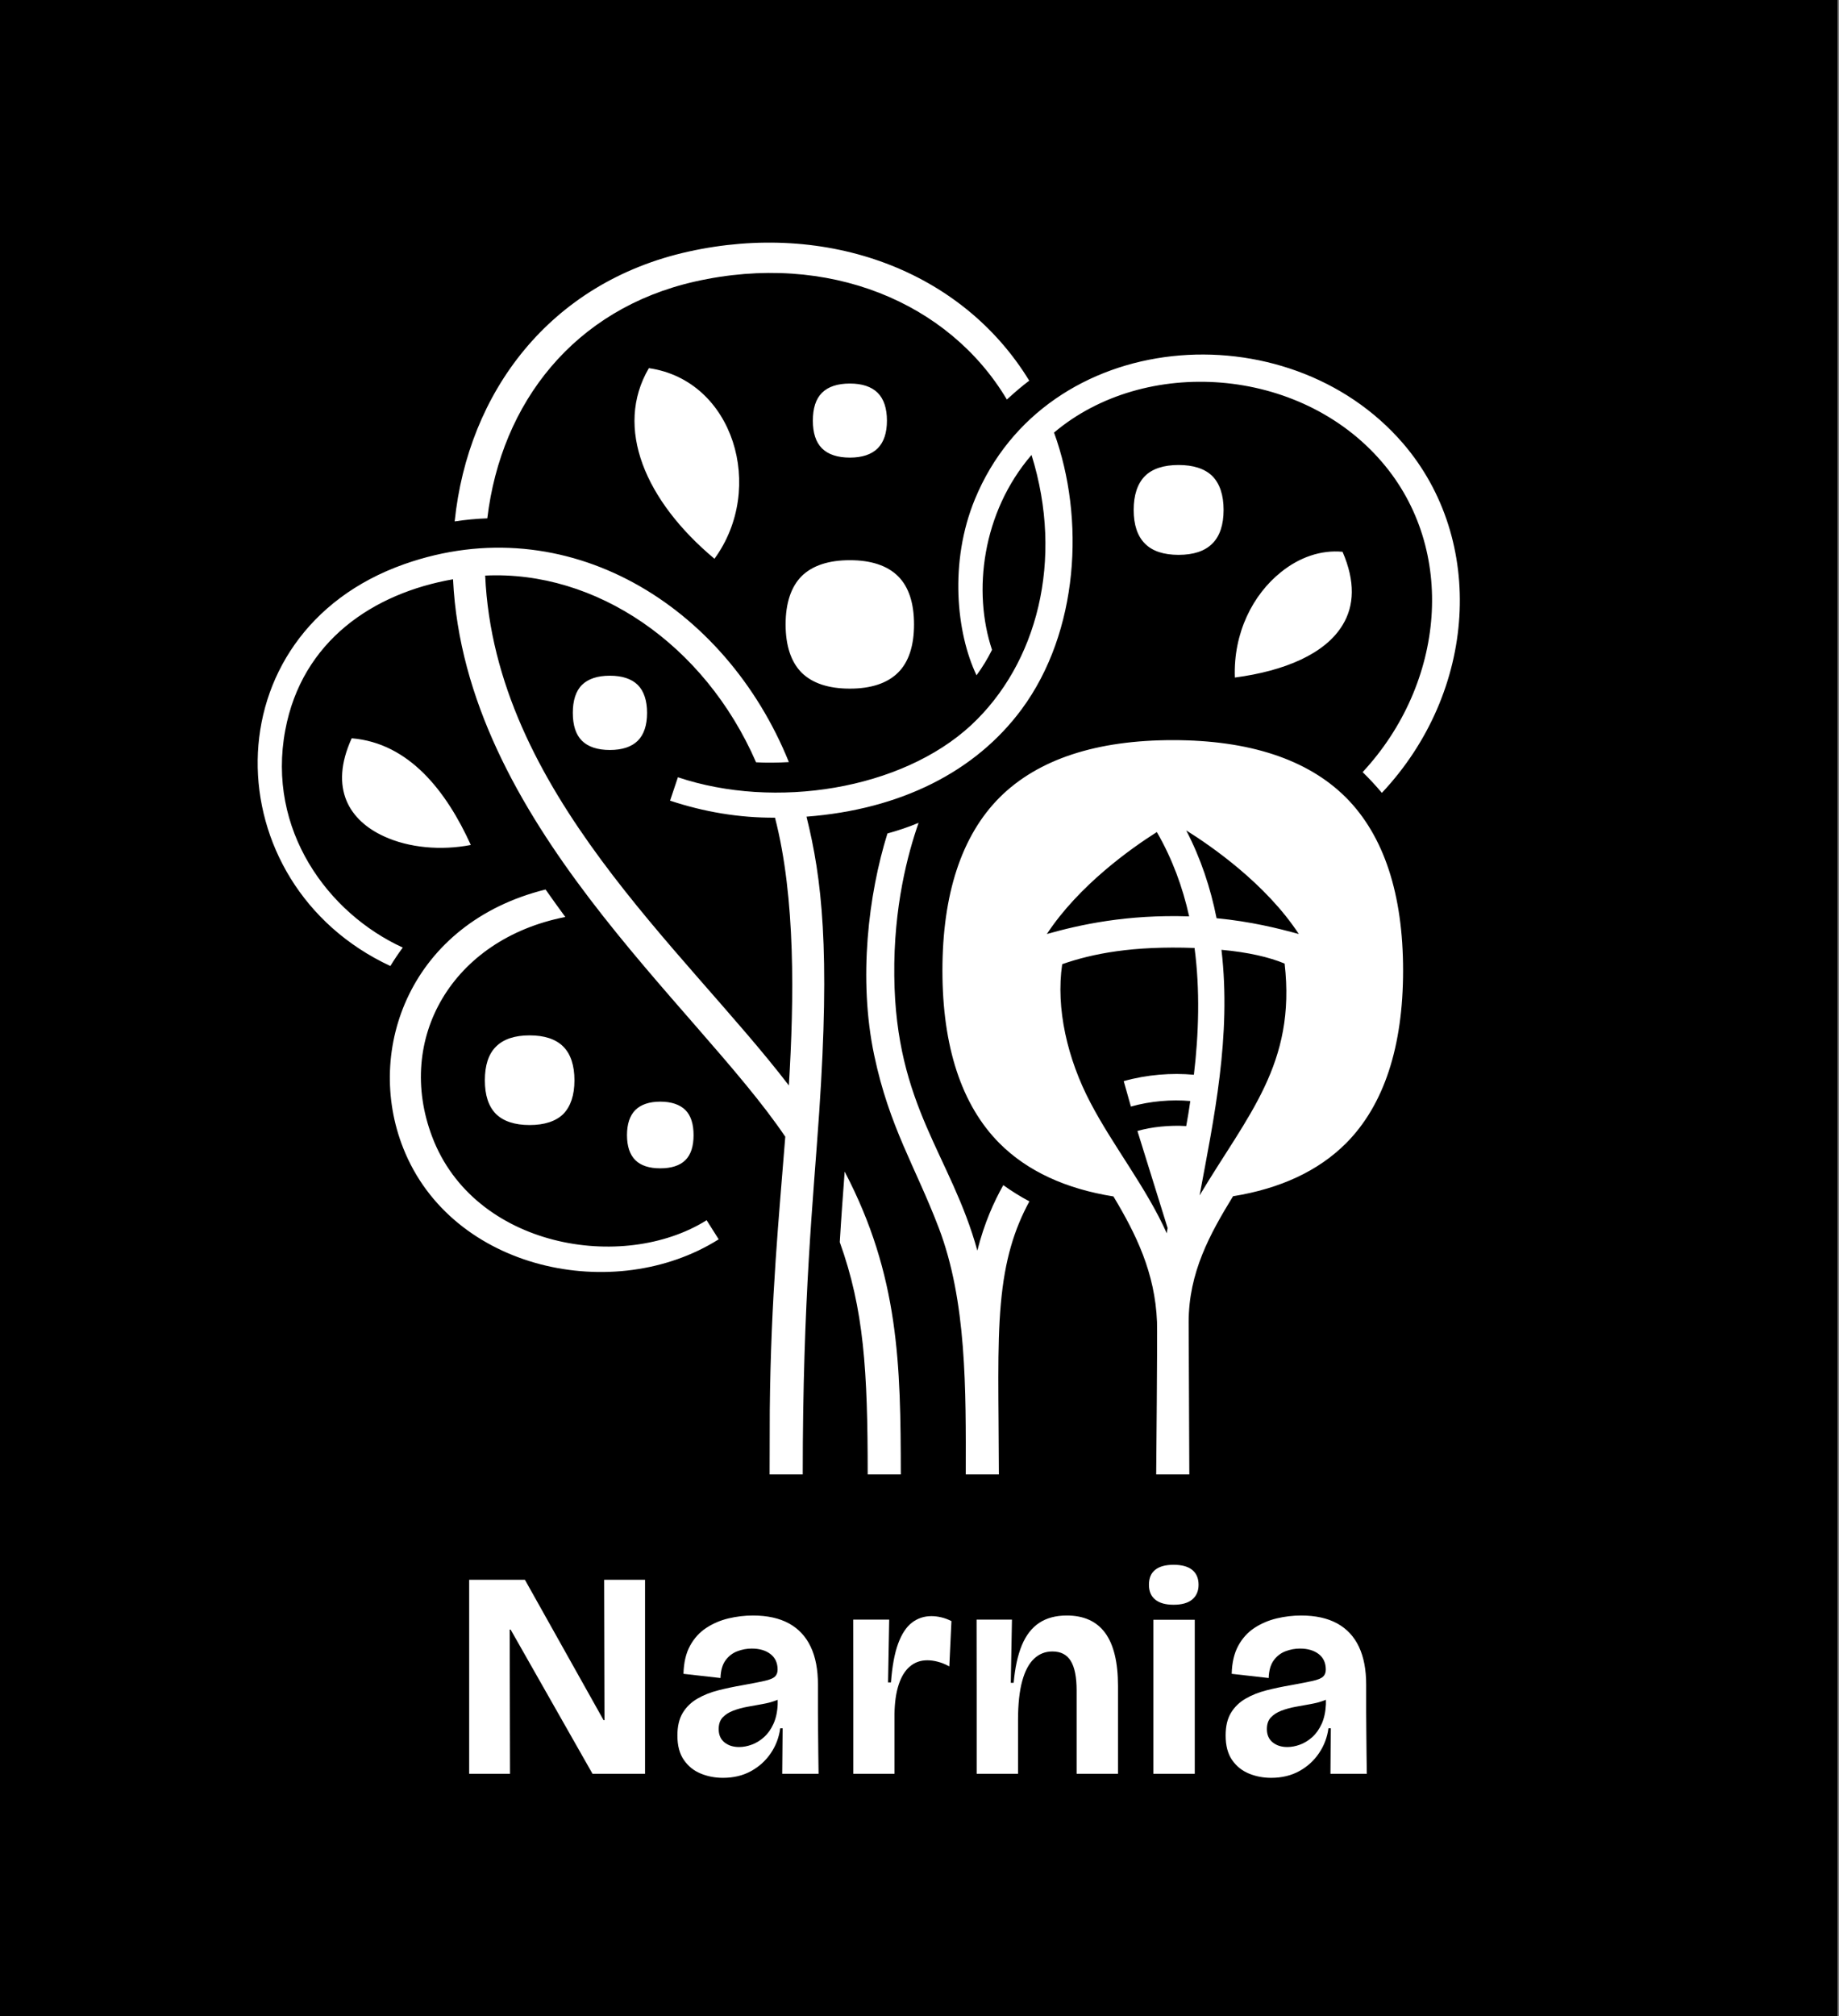
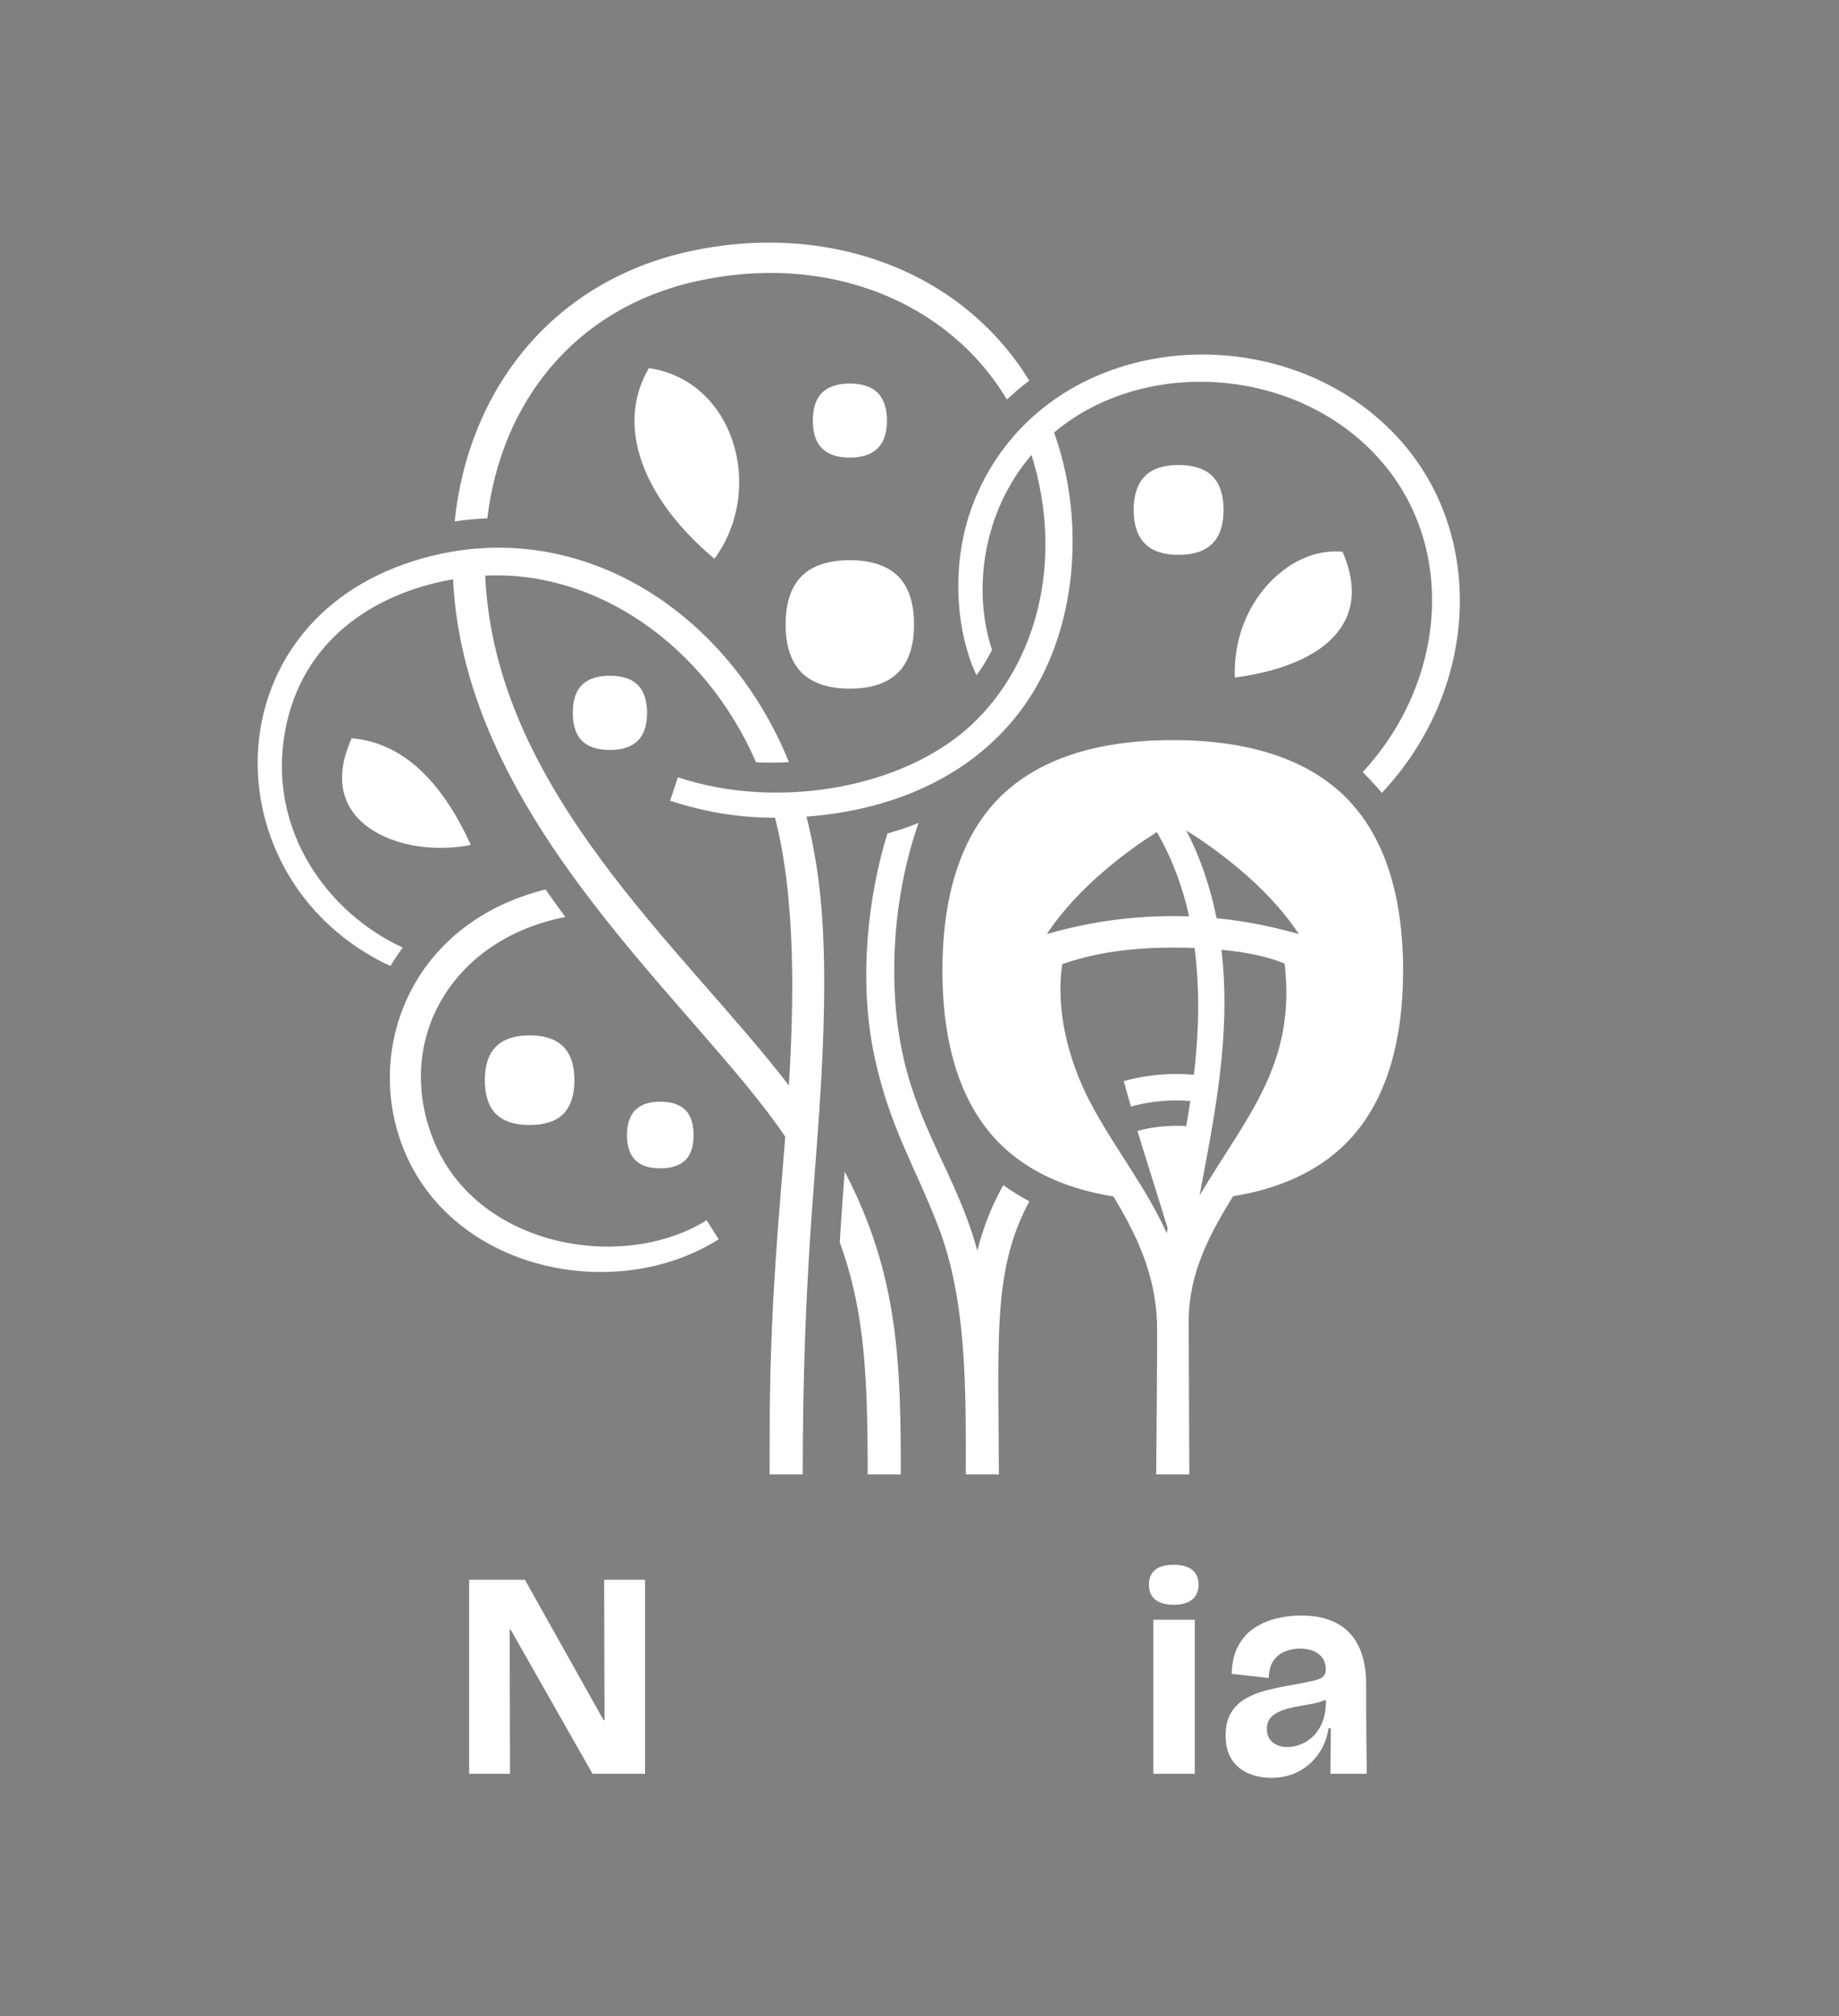
<svg xmlns="http://www.w3.org/2000/svg" width="100%" height="100%" viewBox="0 0 1182 1295" xml:space="preserve" style="fill-rule:evenodd;clip-rule:evenodd;stroke-linejoin:round;stroke-miterlimit:2;">
  <rect x="0" y="0" width="1182" height="1295" fill="#808080" stroke="none" />
-   <rect x="0" y="0" width="1181.1" height="1403.64" />
  <g transform="matrix(0.889,0,0,0.889,-801.798,-831.46)">
    <g transform="matrix(2.832,0,0,2.832,-4713.39,1291.14)">
      <g>
        <path d="M2102.58,326.91L2102.58,277.41L2116.81,277.41L2136.89,313.224L2137.13,313.224L2137.04,277.41L2147.48,277.41L2147.48,326.91L2134.07,326.91L2113.16,290.118L2112.92,290.118L2113.01,326.91L2102.58,326.91Z" style="fill:white;fill-rule:nonzero;" />
-         <path d="M2167.37,327.944C2165.34,327.944 2163.44,327.579 2161.68,326.85C2159.91,326.121 2158.48,324.965 2157.39,323.382C2156.29,321.8 2155.74,319.72 2155.74,317.144C2155.74,314.788 2156.2,312.863 2157.1,311.369C2158.01,309.875 2159.25,308.669 2160.83,307.75C2162.41,306.831 2164.18,306.122 2166.16,305.621C2168.13,305.12 2170.17,304.689 2172.28,304.327C2174.81,303.868 2176.71,303.496 2177.99,303.208C2179.27,302.921 2180.15,302.563 2180.62,302.134C2181.08,301.705 2181.32,301.103 2181.32,300.326C2181.32,298.618 2180.71,297.298 2179.5,296.364C2178.29,295.43 2176.69,294.964 2174.7,294.964C2173.47,294.964 2172.24,295.192 2171.04,295.648C2169.83,296.104 2168.82,296.877 2168.03,297.967C2167.23,299.057 2166.8,300.561 2166.74,302.478L2157.29,301.408C2157.36,298.555 2157.92,296.17 2158.96,294.254C2160.01,292.337 2161.39,290.816 2163.11,289.69C2164.83,288.564 2166.72,287.756 2168.78,287.266C2170.85,286.775 2172.93,286.53 2175.03,286.53C2178.69,286.53 2181.76,287.203 2184.22,288.549C2186.67,289.895 2188.52,291.874 2189.76,294.486C2191.01,297.097 2191.62,300.321 2191.62,304.157L2191.62,311.257C2191.63,312.979 2191.64,314.717 2191.66,316.472C2191.67,318.228 2191.69,319.975 2191.71,321.713C2191.73,323.451 2191.76,325.184 2191.78,326.91L2182.5,326.91C2182.52,325.056 2182.54,323.18 2182.55,321.28C2182.56,319.381 2182.58,317.388 2182.6,315.302L2181.99,315.302C2181.68,317.625 2180.88,319.745 2179.58,321.662C2178.28,323.579 2176.59,325.105 2174.52,326.24C2172.45,327.376 2170.07,327.944 2167.37,327.944ZM2181.34,308.026C2181.22,308.078 2181.1,308.128 2180.98,308.176C2179.93,308.576 2178.77,308.89 2177.48,309.118C2176.19,309.345 2174.9,309.579 2173.59,309.82C2172.29,310.06 2171.08,310.391 2169.98,310.813C2168.87,311.235 2167.98,311.807 2167.3,312.53C2166.62,313.252 2166.28,314.245 2166.28,315.51C2166.28,316.959 2166.76,318.084 2167.74,318.885C2168.72,319.686 2169.97,320.086 2171.5,320.086C2172.54,320.086 2173.62,319.882 2174.73,319.473C2175.85,319.065 2176.89,318.428 2177.85,317.562C2178.82,316.697 2179.63,315.567 2180.26,314.174C2180.89,312.781 2181.26,311.118 2181.34,309.183L2181.34,308.026Z" style="fill:white;" />
-         <path d="M2200.65,326.91L2200.65,306.521L2200.62,287.576L2209.81,287.576L2209.52,303.6L2210.26,303.6C2210.57,299.478 2211.18,296.18 2212.09,293.707C2213,291.234 2214.18,289.446 2215.62,288.343C2217.06,287.239 2218.72,286.688 2220.59,286.688C2221.39,286.688 2222.22,286.788 2223.09,286.989C2223.96,287.19 2224.83,287.513 2225.7,287.958L2225.16,299.518C2224.18,298.979 2223.22,298.584 2222.26,298.333C2221.3,298.081 2220.4,297.955 2219.55,297.955C2217.8,297.955 2216.31,298.484 2215.08,299.54C2213.84,300.596 2212.89,302.144 2212.23,304.183C2211.56,306.222 2211.21,308.7 2211.16,311.616L2211.16,326.91L2200.65,326.91Z" style="fill:white;fill-rule:nonzero;" />
-         <path d="M2232.14,326.91L2232.14,305.341L2232.12,287.576L2241.15,287.576L2240.85,303.7L2241.59,303.7C2241.93,299.814 2242.64,296.607 2243.69,294.078C2244.75,291.549 2246.22,289.659 2248.11,288.407C2250,287.155 2252.34,286.53 2255.15,286.53C2259.51,286.53 2262.78,288.016 2264.96,290.99C2267.13,293.963 2268.22,298.47 2268.22,304.509L2268.22,326.91L2257.66,326.91L2257.66,305.673C2257.66,302.288 2257.17,299.779 2256.18,298.147C2255.19,296.515 2253.62,295.7 2251.47,295.7C2249.67,295.7 2248.11,296.314 2246.8,297.544C2245.49,298.773 2244.47,300.671 2243.77,303.239C2243.06,305.806 2242.7,309.128 2242.7,313.203L2242.7,326.91L2232.14,326.91Z" style="fill:white;fill-rule:nonzero;" />
        <path d="M2277.24,326.91L2277.24,287.61L2287.82,287.61L2287.82,326.91L2277.24,326.91ZM2282.41,283.785C2280.37,283.785 2278.8,283.348 2277.73,282.473C2276.65,281.598 2276.12,280.335 2276.12,278.685C2276.12,276.985 2276.65,275.71 2277.73,274.86C2278.8,274.01 2280.37,273.585 2282.41,273.585C2284.51,273.585 2286.1,274.023 2287.18,274.898C2288.25,275.773 2288.79,277.035 2288.79,278.685C2288.79,280.285 2288.25,281.535 2287.18,282.435C2286.1,283.335 2284.51,283.785 2282.41,283.785Z" style="fill:white;fill-rule:nonzero;" />
        <path d="M2307.33,327.944C2305.29,327.944 2303.39,327.579 2301.63,326.85C2299.87,326.121 2298.43,324.965 2297.34,323.382C2296.25,321.8 2295.7,319.72 2295.7,317.144C2295.7,314.788 2296.15,312.863 2297.06,311.369C2297.96,309.875 2299.2,308.669 2300.78,307.75C2302.36,306.831 2304.14,306.122 2306.11,305.621C2308.09,305.12 2310.13,304.689 2312.24,304.327C2314.76,303.868 2316.66,303.496 2317.95,303.208C2319.23,302.921 2320.1,302.563 2320.57,302.134C2321.04,301.705 2321.27,301.103 2321.27,300.326C2321.27,298.618 2320.67,297.298 2319.46,296.364C2318.24,295.43 2316.65,294.964 2314.66,294.964C2313.42,294.964 2312.2,295.192 2310.99,295.648C2309.78,296.104 2308.78,296.877 2307.98,297.967C2307.18,299.057 2306.75,300.561 2306.69,302.478L2297.25,301.408C2297.32,298.555 2297.88,296.17 2298.92,294.254C2299.96,292.337 2301.34,290.816 2303.06,289.69C2304.78,288.564 2306.68,287.756 2308.74,287.266C2310.8,286.775 2312.88,286.53 2314.98,286.53C2318.65,286.53 2321.71,287.203 2324.17,288.549C2326.63,289.895 2328.48,291.874 2329.72,294.486C2330.96,297.097 2331.58,300.321 2331.58,304.157L2331.58,311.257C2331.59,312.979 2331.6,314.717 2331.62,316.472C2331.63,318.228 2331.65,319.975 2331.67,321.713C2331.69,323.451 2331.71,325.184 2331.74,326.91L2322.46,326.91C2322.48,325.056 2322.49,323.18 2322.5,321.28C2322.51,319.381 2322.53,317.388 2322.56,315.302L2321.95,315.302C2321.64,317.625 2320.83,319.745 2319.53,321.662C2318.23,323.579 2316.55,325.105 2314.48,326.24C2312.41,327.376 2310.02,327.944 2307.33,327.944ZM2321.3,308.026C2321.18,308.078 2321.06,308.128 2320.93,308.176C2319.89,308.576 2318.72,308.89 2317.44,309.118C2316.15,309.345 2314.85,309.579 2313.55,309.82C2312.24,310.06 2311.04,310.391 2309.93,310.813C2308.83,311.235 2307.93,311.807 2307.25,312.53C2306.57,313.252 2306.23,314.245 2306.23,315.51C2306.23,316.959 2306.72,318.084 2307.7,318.885C2308.68,319.686 2309.93,320.086 2311.45,320.086C2312.5,320.086 2313.58,319.882 2314.69,319.473C2315.8,319.065 2316.84,318.428 2317.81,317.562C2318.78,316.697 2319.58,315.567 2320.22,314.174C2320.85,312.781 2321.21,311.118 2321.3,309.183L2321.3,308.026Z" style="fill:white;" />
      </g>
    </g>
    <g transform="matrix(11.798,4.35548e-16,0,14.825,-33495.6,-20071.1)">
      <path d="M2950.64,1451.7C2950.64,1451.11 2950.82,1450.64 2951.2,1450.34C2951.58,1450.04 2952.16,1449.89 2952.91,1449.89C2953.66,1449.89 2954.24,1450.04 2954.62,1450.34C2955,1450.64 2955.19,1451.11 2955.19,1451.7C2955.19,1452.3 2955,1452.76 2954.62,1453.06C2954.24,1453.36 2953.66,1453.51 2952.91,1453.51C2952.16,1453.51 2951.58,1453.36 2951.2,1453.06C2950.82,1452.76 2950.64,1452.3 2950.64,1451.7ZM2957.08,1454.84C2963.04,1456.43 2970.79,1455.44 2975.05,1452.3C2979.09,1449.31 2980.76,1444.26 2978.75,1439.13C2975.71,1441.94 2975.14,1445.8 2976.33,1448.63C2976.06,1449.06 2975.74,1449.48 2975.38,1449.87C2974.14,1447.8 2973.7,1444.34 2975.28,1441.29C2979.63,1432.88 2994.42,1432.01 3001.52,1438.57C3006.61,1443.28 3006.06,1450.66 3000.22,1455.6C2999.86,1455.26 2999.47,1454.92 2999.04,1454.59C3004.09,1450.27 3004.85,1443.75 3000.22,1439.47C2995.18,1434.8 2985.68,1434.31 2980.13,1438.04C2982.05,1442.24 2981.64,1447.76 2978.15,1451.52C2975.32,1454.57 2970.72,1456.41 2964.96,1456.76C2965.91,1459.79 2966.41,1463.27 2965.74,1471.16C2965.38,1475.39 2964.73,1480.21 2964.73,1488.82L2962.7,1488.82C2962.7,1488.82 2962.71,1486.08 2962.71,1485.69C2962.78,1480.16 2963.28,1476.21 2963.66,1472.36C2958.18,1465.9 2944.01,1457 2943.3,1445.19C2938.4,1445.87 2934.04,1448.2 2933.02,1452.54C2931.87,1457.4 2935.63,1461.47 2940.22,1463.14C2939.94,1463.44 2939.68,1463.75 2939.46,1464.04C2928.64,1460.03 2928.31,1447.82 2940.32,1444.45C2950.25,1441.67 2959.99,1446.44 2963.88,1454.1C2963.27,1454.13 2962.48,1454.14 2961.87,1454.11C2958.71,1448.34 2952.03,1444.75 2945.27,1445.01C2945.86,1455.52 2957.43,1463.17 2963.88,1469.86C2964.2,1465.69 2964.3,1460.72 2963.03,1456.81C2960.84,1456.82 2958.68,1456.53 2956.6,1455.98L2957.08,1454.84ZM2991.21,1449.98C2991.11,1447.8 2992.32,1445.93 2994.04,1444.84C2995.16,1444.12 2996.49,1443.75 2997.81,1443.85C2998.6,1445.3 2998.53,1446.48 2997.82,1447.41C2996.75,1448.83 2994.25,1449.66 2991.21,1449.98ZM2944.39,1458.14C2942.56,1458.42 2940.59,1458.28 2939.07,1457.72C2938.02,1457.34 2937.18,1456.76 2936.77,1455.98C2936.35,1455.17 2936.39,1454.16 2937.09,1452.94C2940.61,1453.17 2942.9,1455.53 2944.39,1458.14ZM2955.3,1434.9C2960.49,1435.49 2962.48,1440.75 2959.32,1444.19C2955.08,1441.37 2953.16,1437.81 2955.3,1434.9ZM2985.01,1441.81C2985.01,1441.09 2985.24,1440.53 2985.7,1440.16C2986.15,1439.8 2986.86,1439.62 2987.76,1439.62C2988.67,1439.62 2989.37,1439.8 2989.83,1440.16C2990.29,1440.53 2990.52,1441.09 2990.52,1441.81C2990.52,1442.53 2990.29,1443.09 2989.83,1443.45C2989.37,1443.82 2988.67,1444 2987.76,1444C2986.86,1444 2986.15,1443.82 2985.7,1443.45C2985.24,1443.09 2985.01,1442.53 2985.01,1441.81ZM2965.35,1437.46C2965.35,1436.86 2965.53,1436.4 2965.91,1436.1C2966.29,1435.8 2966.87,1435.65 2967.62,1435.65C2968.36,1435.65 2968.94,1435.8 2969.32,1436.1C2969.7,1436.4 2969.89,1436.86 2969.89,1437.46C2969.89,1438.05 2969.7,1438.51 2969.32,1438.81C2968.94,1439.11 2968.36,1439.26 2967.62,1439.26C2966.87,1439.26 2966.29,1439.11 2965.91,1438.81C2965.53,1438.51 2965.35,1438.05 2965.35,1437.46ZM2963.68,1447.39C2963.68,1446.36 2964.01,1445.56 2964.66,1445.04C2965.32,1444.52 2966.32,1444.26 2967.62,1444.26C2968.91,1444.26 2969.91,1444.52 2970.57,1445.04C2971.23,1445.56 2971.55,1446.36 2971.55,1447.39C2971.55,1448.42 2971.23,1449.22 2970.57,1449.74C2969.91,1450.26 2968.91,1450.52 2967.62,1450.52C2966.32,1450.52 2965.32,1450.26 2964.66,1449.74C2964.01,1449.22 2963.68,1448.42 2963.68,1447.39ZM2945.25,1469.61C2945.25,1468.89 2945.47,1468.33 2945.93,1467.97C2946.39,1467.6 2947.09,1467.42 2947.99,1467.42C2948.9,1467.42 2949.6,1467.6 2950.06,1467.97C2950.51,1468.33 2950.74,1468.89 2950.74,1469.61C2950.74,1470.33 2950.51,1470.88 2950.06,1471.25C2949.6,1471.61 2948.9,1471.79 2947.99,1471.79C2947.09,1471.79 2946.39,1471.61 2945.93,1471.25C2945.47,1470.88 2945.25,1470.33 2945.25,1469.61ZM2953.96,1472.28C2953.96,1471.75 2954.13,1471.33 2954.47,1471.06C2954.81,1470.79 2955.33,1470.65 2956,1470.65C2956.67,1470.65 2957.2,1470.79 2957.54,1471.06C2957.88,1471.33 2958.04,1471.75 2958.04,1472.28C2958.04,1472.82 2957.88,1473.23 2957.54,1473.5C2957.2,1473.77 2956.67,1473.9 2956,1473.9C2955.33,1473.9 2954.81,1473.77 2954.47,1473.5C2954.13,1473.23 2953.96,1472.82 2953.96,1472.28ZM2983.77,1475.27C2980.85,1474.9 2978.5,1474.04 2976.8,1472.69C2974.45,1470.82 2973.29,1467.95 2973.29,1464.26C2973.29,1460.56 2974.45,1457.69 2976.8,1455.82C2979.16,1453.95 2982.76,1453.03 2987.41,1453.03C2992.05,1453.03 2995.65,1453.95 2998.01,1455.82C3000.36,1457.69 3001.52,1460.56 3001.52,1464.26C3001.52,1467.95 3000.36,1470.82 2998.01,1472.69C2996.32,1474.03 2993.99,1474.89 2991.1,1475.26C2989.69,1477.09 2988.38,1478.97 2988.38,1481.39C2988.38,1481.9 2988.42,1488.82 2988.42,1488.82L2986.39,1488.82C2986.39,1488.82 2986.47,1481.92 2986.44,1481.39C2986.32,1478.98 2985.15,1477.1 2983.77,1475.27ZM2994.26,1463.92C2993.32,1463.61 2992.05,1463.37 2990.39,1463.25C2991.01,1467.45 2989.92,1471.49 2989.05,1475.22C2991.99,1471.3 2994.97,1468.82 2994.26,1463.92ZM2986.43,1457.51C2984.84,1458.31 2981.65,1460.11 2979.69,1462.48C2981.74,1462.02 2984.6,1461.52 2988.41,1461.62C2988.01,1460.19 2987.38,1458.82 2986.43,1457.51ZM2990.09,1461.71C2992.18,1461.87 2993.85,1462.2 2995.13,1462.48C2993.11,1460.03 2989.76,1458.19 2988.23,1457.43C2989.12,1458.79 2989.72,1460.23 2990.09,1461.71ZM2988.74,1463.16C2984.96,1463.05 2982.5,1463.43 2980.63,1463.95C2980.23,1466.1 2980.95,1468.57 2982.36,1470.7C2983.76,1472.83 2985.79,1474.84 2987.04,1477.07C2987.05,1476.98 2987.07,1476.89 2987.09,1476.81L2985.24,1472.08C2986.1,1471.88 2987.22,1471.79 2988.23,1471.84C2988.32,1471.44 2988.41,1471.03 2988.48,1470.62C2987.33,1470.54 2986.04,1470.62 2984.84,1470.89L2984.4,1469.65C2985.82,1469.33 2987.34,1469.24 2988.7,1469.34C2989,1467.35 2989.08,1465.19 2988.74,1463.16ZM2976.75,1488.82L2974.72,1488.82C2974.73,1484.67 2974.78,1480.37 2973.06,1476.79C2971.63,1473.81 2970.04,1471.9 2969.11,1468.39C2968.12,1464.66 2968.76,1460.54 2969.92,1457.58C2970.55,1457.44 2971.21,1457.27 2971.83,1457.06C2971.17,1458.56 2970.29,1461.16 2970.34,1464.52C2970.42,1470.9 2973.82,1473.26 2975.43,1477.91C2975.85,1476.58 2976.44,1475.54 2977.02,1474.72C2977.53,1475.01 2978.07,1475.28 2978.62,1475.51C2977.7,1476.86 2977.11,1478.34 2976.87,1480.5C2976.63,1482.61 2976.74,1485.18 2976.75,1488.82ZM2950.18,1461.65C2943.24,1462.73 2939.75,1467.59 2942.02,1472.36C2944.59,1477.77 2953.7,1478.99 2958.84,1476.43L2959.58,1477.36C2953.22,1480.55 2943.22,1478.89 2940.25,1472.92C2937.84,1468.09 2940.72,1461.94 2948.97,1460.31C2949.38,1460.77 2949.78,1461.22 2950.18,1461.65ZM2967.3,1474.06C2970.64,1479.14 2970.73,1483.46 2970.74,1488.82L2968.71,1488.82C2968.71,1483.74 2968.48,1480.78 2967,1477.5C2967.09,1476.27 2967.2,1475.14 2967.3,1474.06ZM2943.4,1442.37C2944.21,1436.09 2949.22,1430.72 2957.72,1429.22C2966.22,1427.72 2974.48,1430.13 2978.61,1435.51C2978.14,1435.79 2977.69,1436.1 2977.24,1436.43C2973.7,1431.7 2966.3,1429.21 2958.12,1430.68C2950.74,1432.01 2946.25,1436.57 2945.4,1442.22C2944.72,1442.24 2944.05,1442.29 2943.4,1442.37Z" style="fill:white;" />
    </g>
  </g>
</svg>